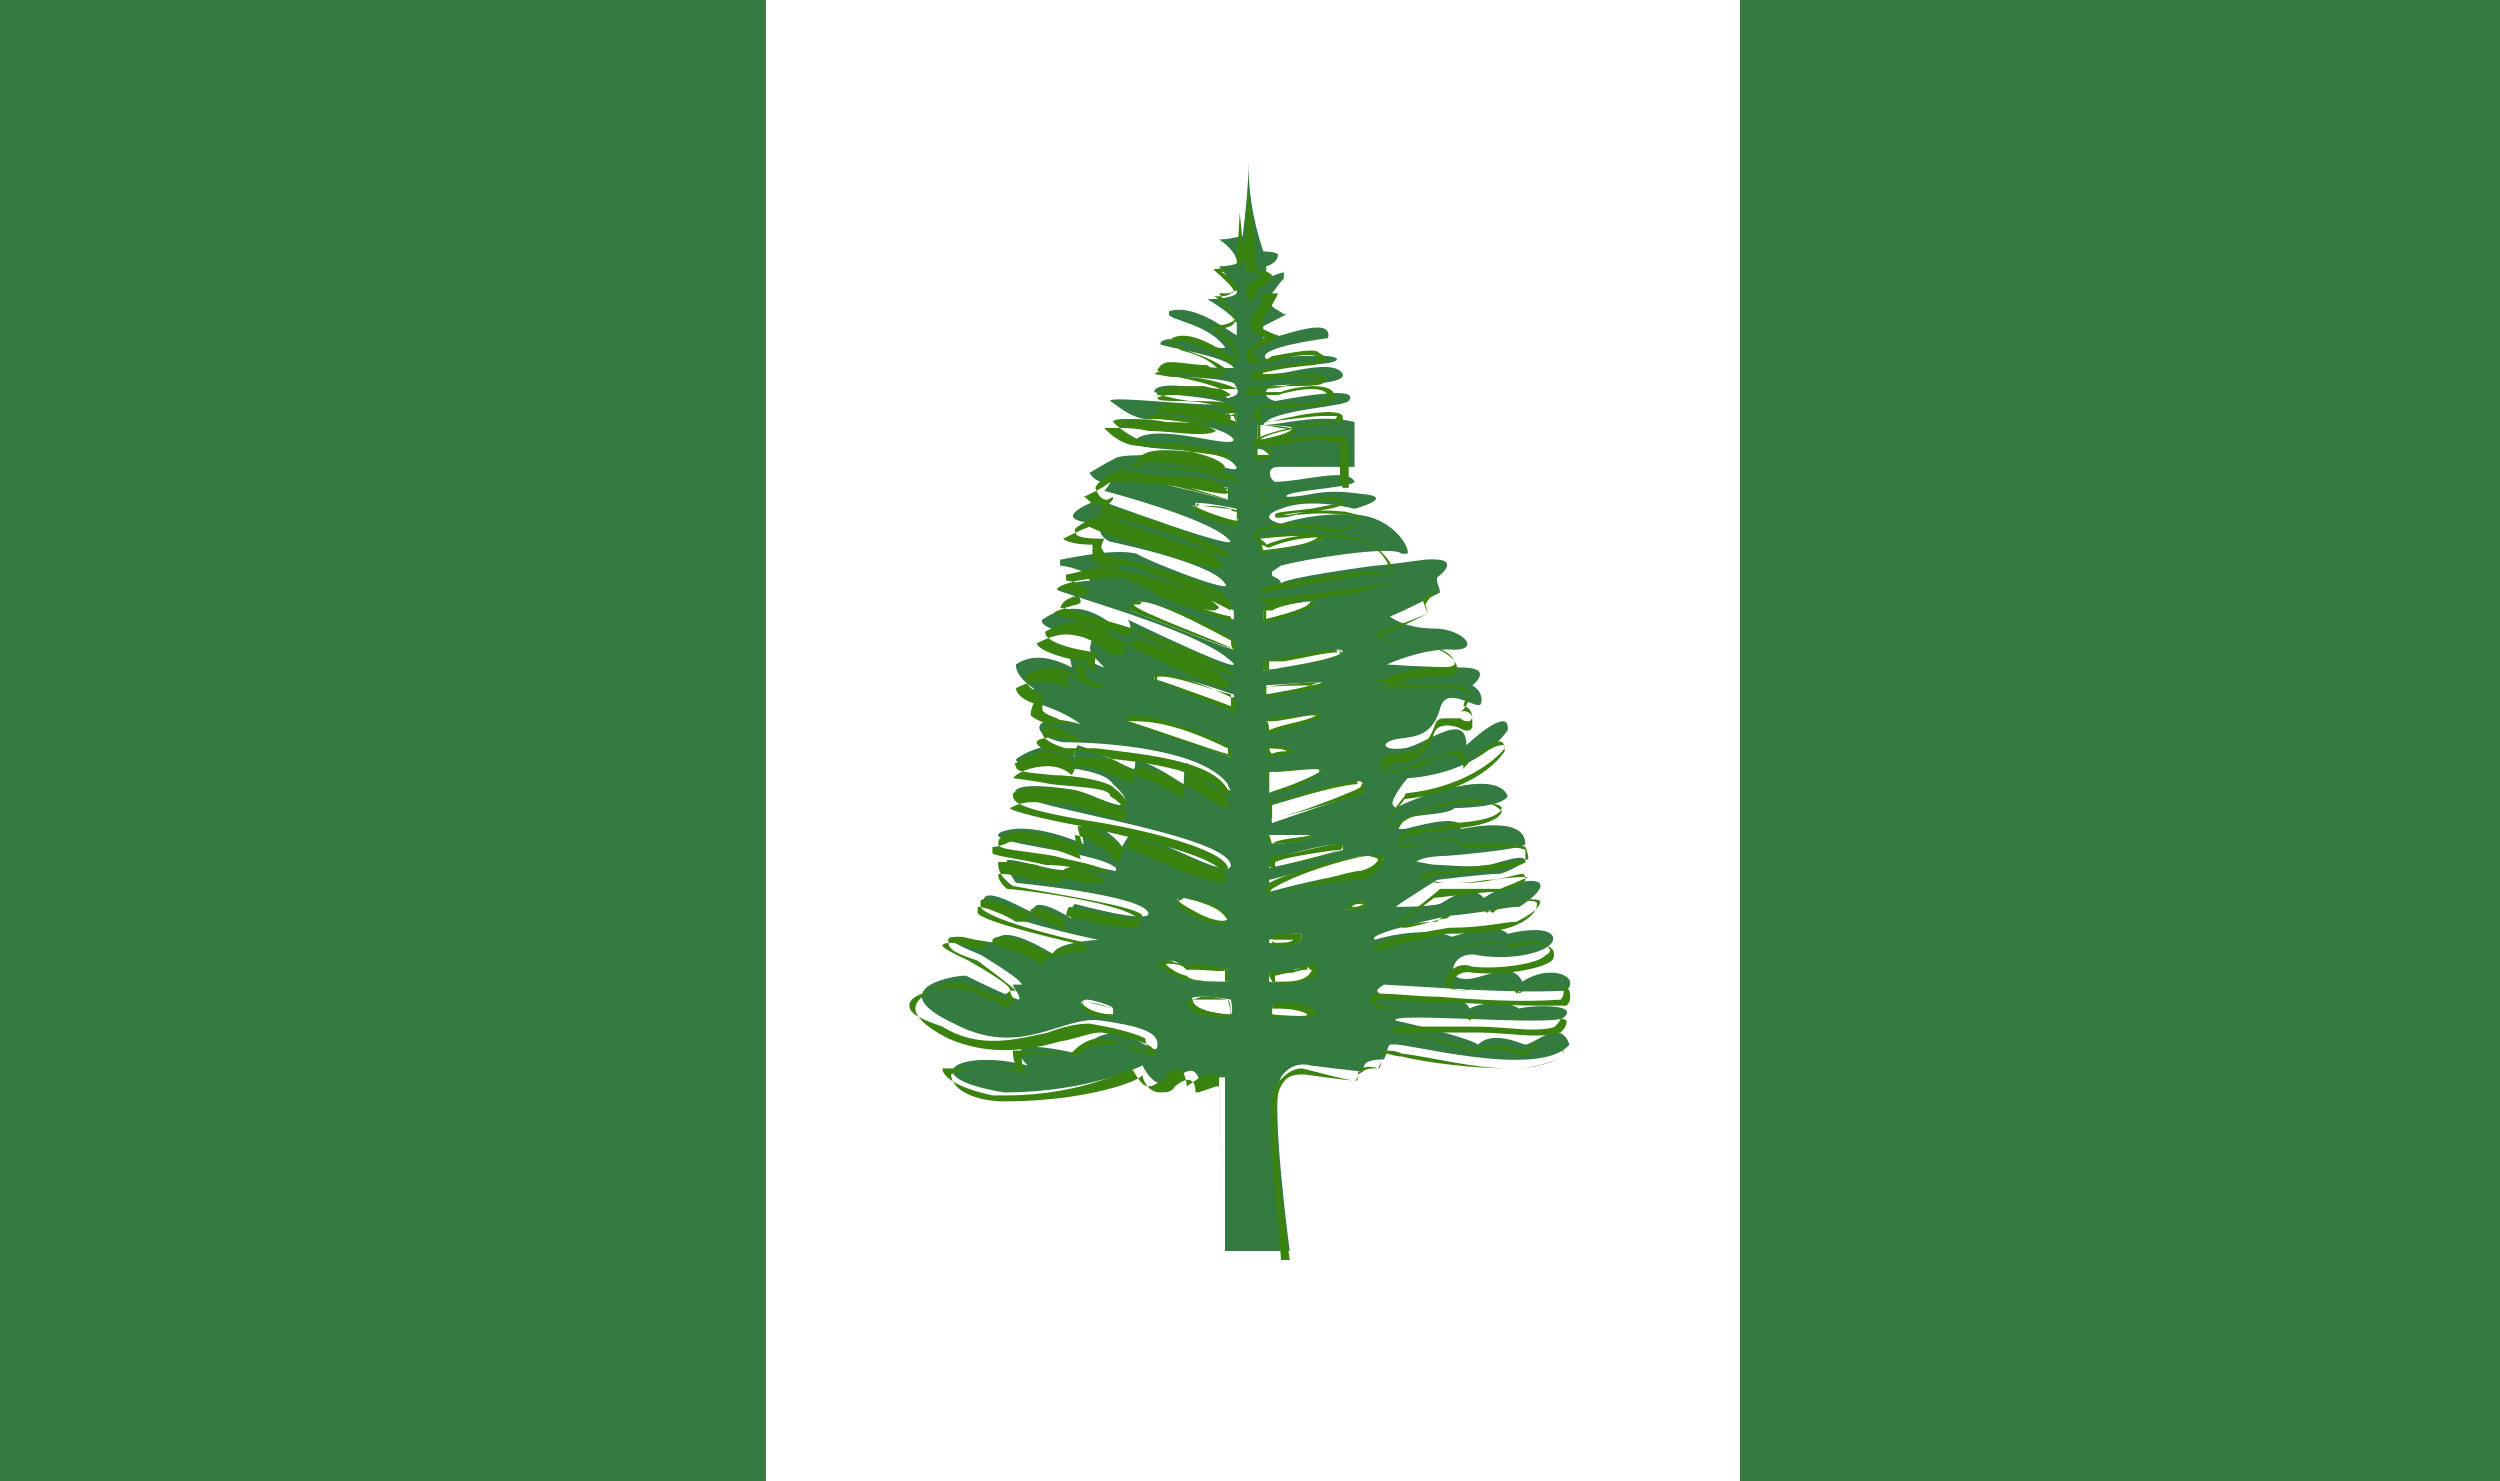
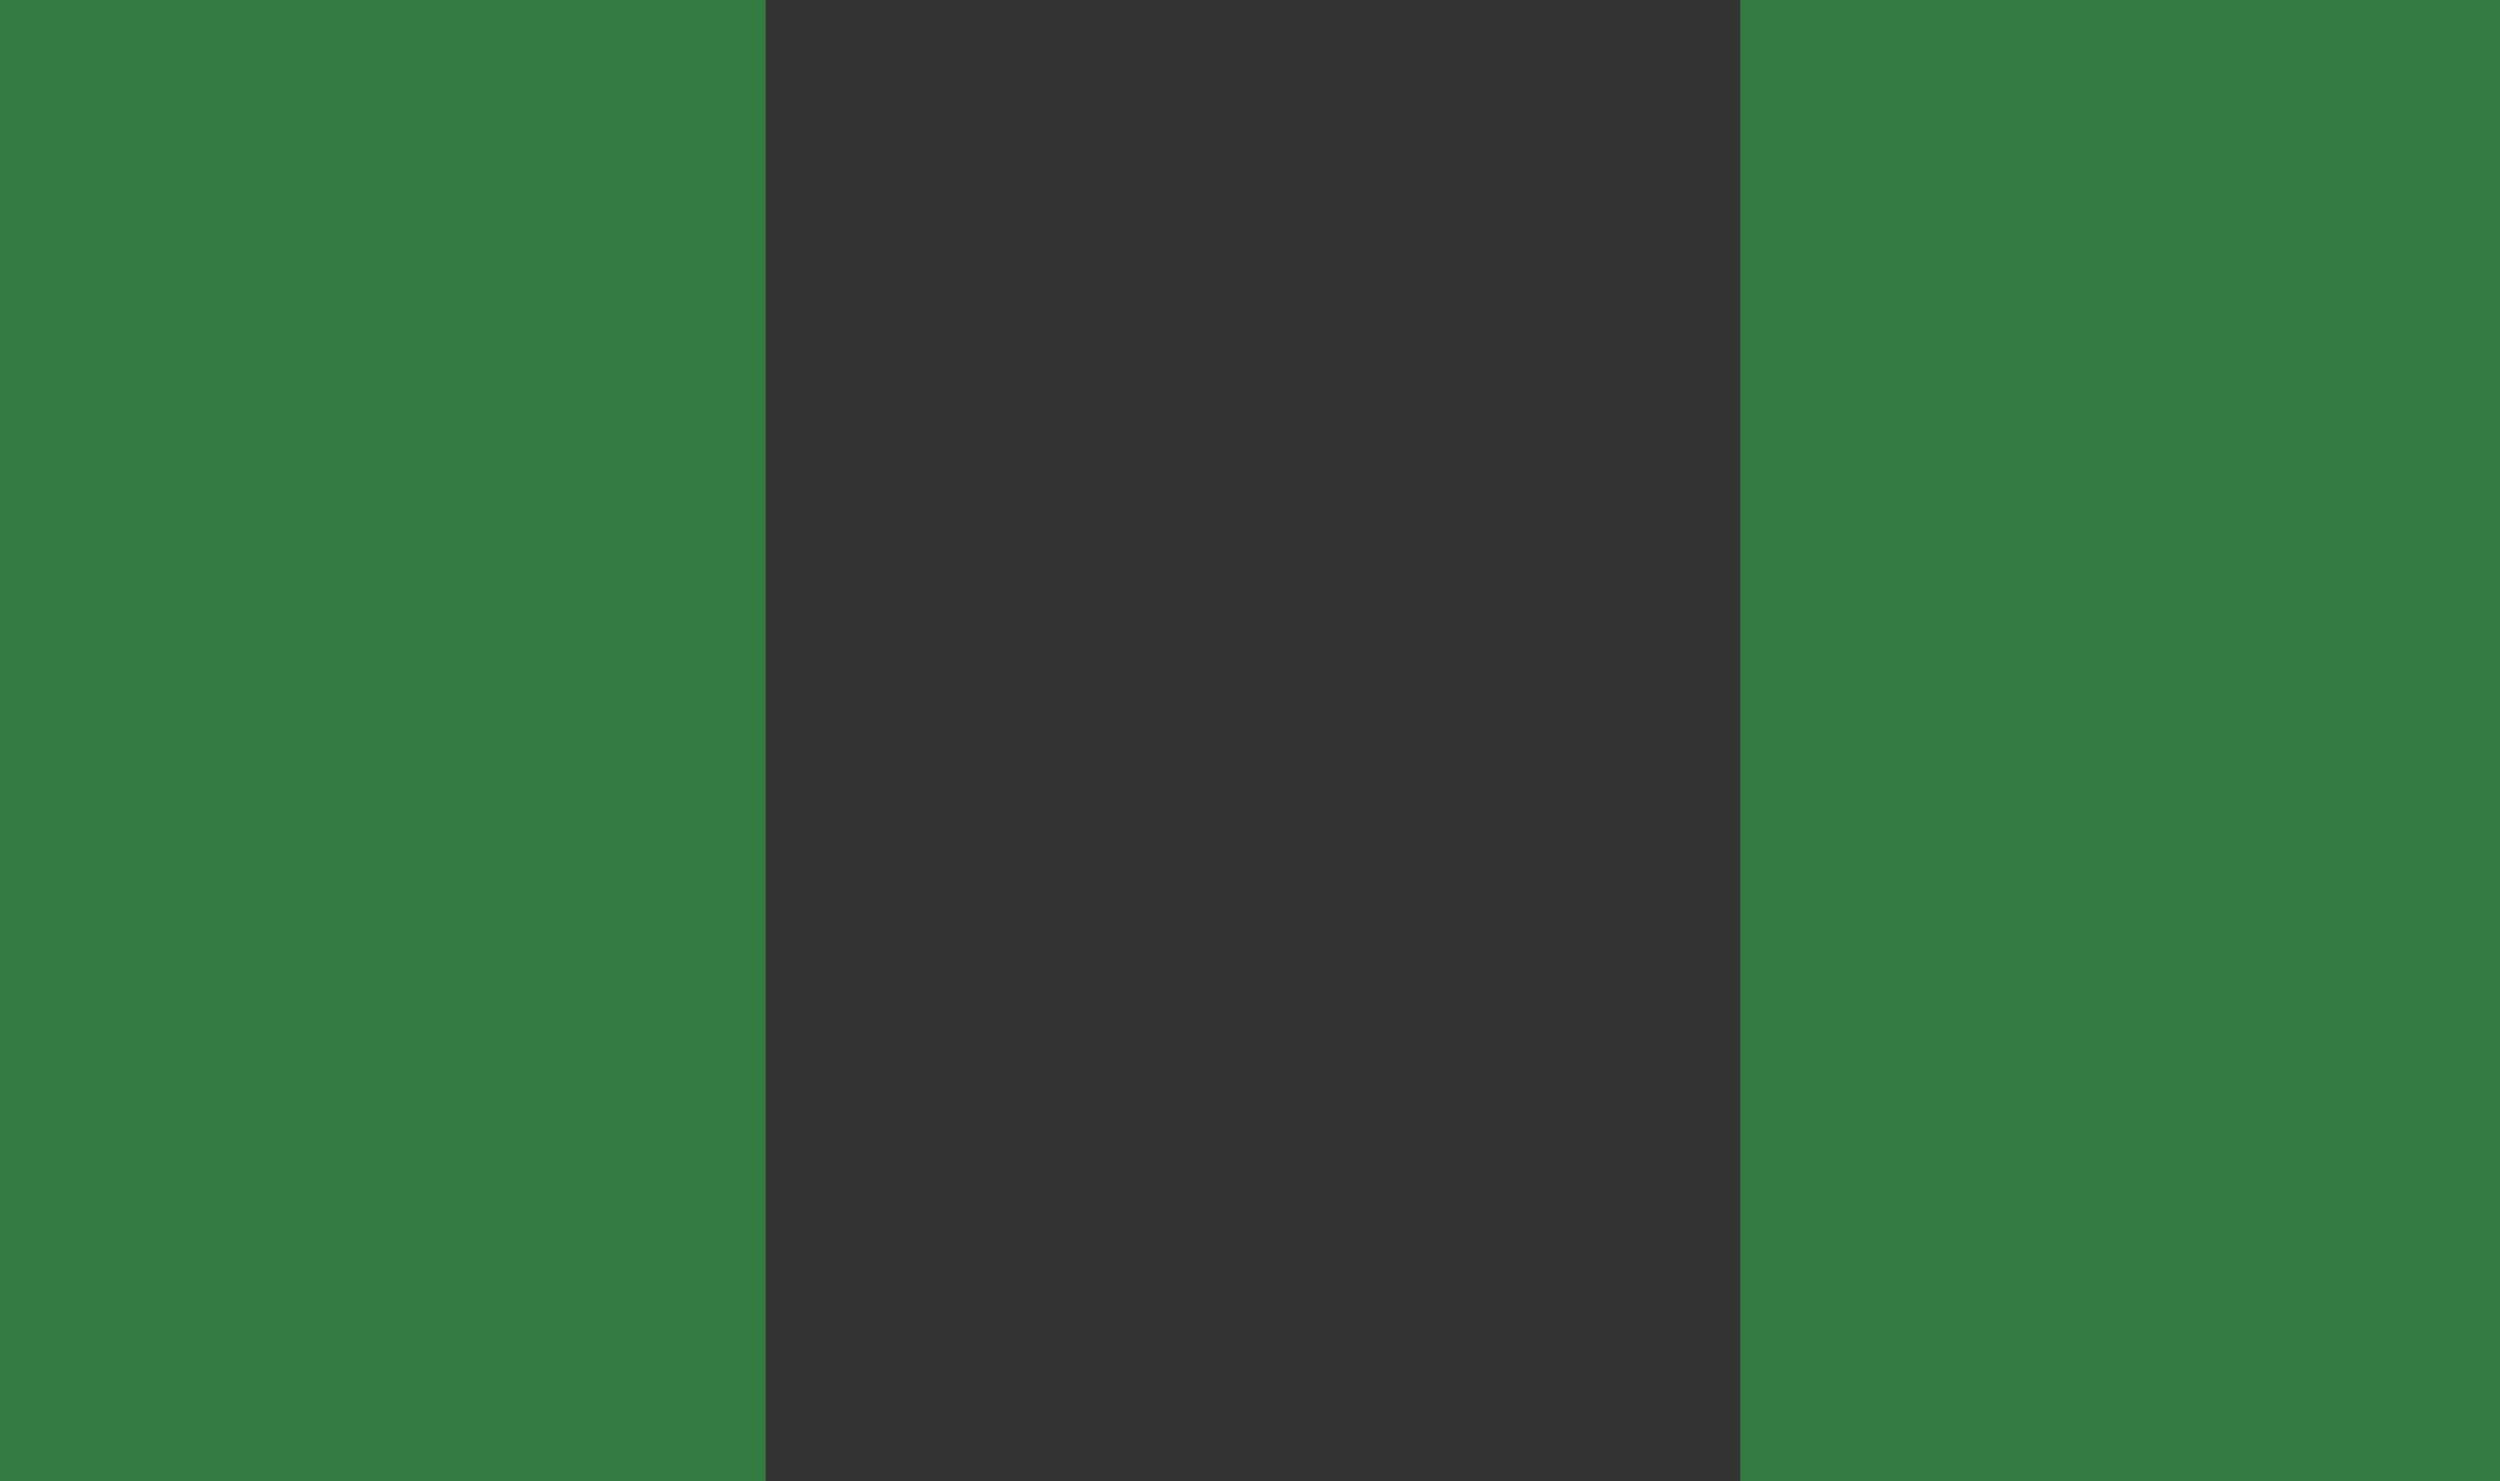
<svg xmlns="http://www.w3.org/2000/svg" width="27" height="16" viewBox="0 0 27 16" fill="none">
  <rect x="0" y="0" width="27" height="16" fill="#333333" stroke="none" />
-   <path d="M18.795 0H8.269V16H18.795V0Z" fill="white" />
-   <path d="M13.484 1.745C13.484 2.004 13.452 2.295 13.42 2.553C13.357 2.553 13.293 2.586 13.166 2.586C13.166 2.586 13.325 2.683 13.357 2.812V2.844C13.293 2.877 13.166 2.877 13.166 2.877C13.166 2.877 13.325 3.071 13.357 3.135V3.168C13.293 3.232 13.039 3.232 13.039 3.232C13.039 3.232 13.325 3.394 13.357 3.491C13.357 3.555 13.357 3.62 13.357 3.62C13.325 3.62 12.912 3.265 12.625 3.362V3.394C12.625 3.459 13.039 3.491 13.23 3.749C13.23 3.814 12.562 3.555 12.53 3.717C12.562 3.749 13.261 3.846 13.325 3.976C13.007 3.976 12.466 3.911 12.53 4.008C12.466 4.105 13.039 4.04 13.325 4.137C13.389 4.234 13.389 4.267 13.261 4.299C13.007 4.17 12.466 4.105 12.466 4.234C12.53 4.267 13.039 4.267 13.261 4.364C12.943 4.396 11.989 4.267 11.989 4.331C12.053 4.364 12.244 4.558 12.466 4.525C12.721 4.525 13.261 4.622 13.325 4.751C13.293 4.848 12.594 4.59 12.307 4.719C11.989 4.913 13.134 4.784 13.325 5.01C13.484 5.172 12.943 4.945 12.943 4.945C12.943 4.945 12.18 4.881 12.053 4.945C11.926 5.01 11.767 5.107 11.767 5.107C11.767 5.107 11.83 5.236 11.989 5.204C11.989 5.236 11.926 5.301 11.926 5.301C11.926 5.301 13.039 5.592 13.261 5.818C13.516 6.012 11.862 5.398 11.862 5.398C11.862 5.398 11.226 5.624 11.894 5.657C11.83 5.786 11.989 5.85 11.989 5.85C11.989 5.85 13.102 6.077 13.23 6.303C13.357 6.432 12.434 6.077 12.275 5.98C12.021 5.915 11.48 6.044 11.449 6.044V6.109C11.512 6.109 11.767 6.174 11.767 6.238V6.271C11.735 6.271 11.417 6.303 11.417 6.368C11.417 6.4 12.88 6.788 13.261 7.111C13.643 7.402 12.18 6.691 12.18 6.691C12.18 6.691 12.244 6.788 12.18 6.82C12.021 6.82 11.735 6.368 11.258 6.691C11.194 6.788 11.671 6.885 11.799 6.885C11.767 7.014 11.735 7.014 11.894 7.176L11.926 7.208C11.894 7.208 11.576 7.046 11.544 7.046L11.576 7.208C11.385 7.111 11.162 7.046 10.972 7.176C10.972 7.208 10.972 7.305 11.162 7.434C11.099 7.661 11.322 7.564 11.671 7.822C11.131 7.661 11.099 7.951 11.48 8.016C11.894 8.016 12.975 8.081 13.261 8.469C13.261 8.501 13.293 8.533 13.293 8.533C13.261 8.566 12.848 8.242 12.816 8.242C12.784 8.275 12.784 8.469 12.784 8.469C12.625 8.372 12.434 8.242 12.275 8.21C12.244 8.242 12.275 8.275 12.244 8.307C11.989 8.21 11.862 8.113 11.639 8.048C11.608 8.113 11.608 8.113 11.608 8.178C11.608 8.178 11.417 7.919 11.003 8.178C10.781 8.307 11.862 8.21 12.021 8.469C12.275 8.695 12.085 8.695 12.085 8.695C11.926 8.663 11.767 8.566 11.608 8.533C11.608 8.533 11.067 8.436 10.972 8.533C10.813 8.695 13.23 8.986 13.293 9.341C13.293 9.503 12.689 9.147 12.212 8.986C12.18 9.05 12.148 9.083 12.117 9.147C12.117 9.115 11.894 8.889 11.671 8.856C11.671 8.889 11.703 9.115 11.703 9.115C11.703 9.115 11.131 8.856 10.813 8.986C10.558 9.115 11.83 9.18 12.053 9.374V9.406C11.989 9.406 11.576 9.277 11.544 9.374C11.512 9.471 10.813 9.212 10.876 9.309C10.876 9.406 10.972 9.535 10.972 9.535C10.972 9.535 12.339 9.665 12.403 9.859C12.434 9.988 11.608 9.762 11.608 9.762C11.608 9.762 11.512 9.858 11.576 9.923C11.576 9.923 11.131 9.632 11.162 9.859C11.003 9.794 10.59 9.535 10.622 9.762C10.685 9.891 11.83 10.149 11.862 10.149C11.862 10.149 11.353 10.182 11.385 10.311C10.749 9.923 10.749 10.182 10.749 10.182C10.717 10.182 9.859 10.02 10.59 10.311C10.908 10.505 11.035 10.602 11.035 10.634H11.003H10.94C10.94 10.667 11.035 10.764 11.003 10.796C10.972 10.796 10.558 10.602 10.431 10.537C10.24 10.537 9.541 10.699 10.304 11.055C11.035 11.442 11.48 10.957 11.894 11.022C12.339 11.087 12.53 11.151 12.498 11.313C12.434 11.442 12.085 10.861 11.639 11.378C11.194 11.281 10.844 11.248 11.099 11.507C10.336 11.313 9.859 11.636 10.844 11.798C11.767 11.798 12.339 11.507 12.339 11.507C12.339 11.507 12.498 11.863 12.721 11.636C12.943 11.442 12.943 11.701 12.975 11.701L13.166 11.636H13.23V13.511C13.484 13.511 13.707 13.511 13.929 13.511C13.929 13.511 13.707 11.863 13.834 11.636C13.961 11.442 14.152 11.507 14.152 11.507C14.152 11.507 14.661 11.572 14.724 11.572C14.724 11.507 14.724 11.442 14.947 11.442C14.979 11.378 14.979 11.313 15.011 11.281H15.042C15.138 11.248 16.632 11.669 16.95 11.281C16.855 10.99 16.569 11.281 16.473 11.281C16.442 11.281 16.124 11.119 15.965 11.281C15.806 11.184 15.074 11.022 15.074 11.022C14.979 10.925 16.791 11.087 16.887 10.99C17.078 10.828 16.473 10.861 16.41 10.893C16.251 10.796 15.996 10.828 15.869 10.893C15.837 10.731 15.265 10.796 14.947 10.764C14.851 10.699 14.851 10.699 14.947 10.634C15.583 10.667 16.283 10.731 16.919 10.699C17.078 10.537 16.728 10.408 16.442 10.602C16.314 10.343 15.996 10.602 15.806 10.57C15.615 10.57 15.678 10.279 15.933 10.311C16.251 10.376 16.664 10.311 16.76 10.182C16.823 10.085 16.696 9.988 16.283 10.085C16.155 9.955 15.806 10.085 15.678 10.117C15.488 10.02 15.042 10.085 14.851 10.149C14.724 10.085 15.646 9.891 15.646 9.891C16.028 9.858 16.251 9.794 16.41 9.794C16.95 9.438 16.41 9.438 16.028 9.697C15.869 9.535 15.678 9.697 15.551 9.762C15.424 9.794 15.138 9.794 15.074 9.794C15.106 9.762 15.519 9.503 15.519 9.503C15.519 9.503 16.028 9.438 16.187 9.438C16.251 9.438 16.473 9.309 16.473 9.309C16.473 9.244 16.41 9.244 16.092 9.341C15.837 9.374 15.615 9.341 15.551 9.341C15.424 9.341 15.36 9.309 15.297 9.309C15.36 9.244 15.615 9.244 15.615 9.244C15.615 9.244 16.442 9.18 16.473 9.115C16.473 8.792 15.806 8.953 15.774 8.953C15.806 8.76 15.201 8.953 15.169 8.953C15.138 8.953 15.106 8.953 15.106 8.953C15.138 8.856 15.233 8.824 15.233 8.824C15.392 8.792 15.646 8.792 15.71 8.727C15.71 8.727 16.219 8.727 16.283 8.598C16.155 8.275 15.233 8.63 15.074 8.727L15.042 8.695C15.011 8.63 15.201 8.404 15.201 8.404C15.233 8.404 15.933 8.372 16.283 7.887C16.314 7.596 15.837 8.048 15.837 8.048C15.837 7.66 15.392 8.048 15.169 8.081C14.915 8.113 14.915 8.016 15.074 7.984C15.233 7.951 15.456 7.984 15.551 7.661C15.615 7.37 15.965 7.693 15.996 7.596C16.028 7.467 15.901 7.402 15.901 7.402C15.901 7.402 16.155 7.208 15.774 7.208C15.424 7.208 14.979 7.176 14.979 7.176C14.979 7.176 15.329 7.014 15.646 7.014C16.028 7.046 15.806 6.788 15.488 6.788C15.169 6.788 15.011 6.659 15.011 6.659C15.169 6.594 15.36 6.497 15.551 6.4C15.551 6.335 15.519 6.335 15.519 6.238C15.519 6.238 15.837 6.012 15.392 6.044C14.915 6.109 14.851 6.109 14.851 6.109C14.851 6.109 13.866 6.238 13.834 6.303C13.834 6.238 13.738 6.238 13.738 6.206C13.738 6.206 13.738 6.206 13.738 6.174C13.738 6.174 13.738 6.174 13.834 6.109C14.056 6.044 15.042 5.883 15.138 5.98C15.169 5.98 15.169 5.98 15.201 5.98C15.233 5.915 15.042 5.592 14.661 5.56C14.184 5.527 13.834 5.657 13.834 5.657C13.834 5.657 13.548 5.592 13.834 5.495C14.152 5.366 14.629 5.495 14.629 5.495C14.629 5.495 15.106 5.366 14.693 5.333C14.247 5.269 14.152 5.366 13.897 5.366C13.834 5.301 14.597 5.269 14.629 5.204C14.565 5.042 14.056 5.204 13.77 5.204C13.707 5.172 13.675 5.042 13.802 5.042C14.12 5.042 14.343 5.042 14.629 5.042C14.629 4.913 14.629 4.654 14.629 4.558C14.247 4.461 13.834 4.59 13.643 4.59C13.707 4.428 14.502 4.396 14.565 4.331C14.724 4.137 13.802 4.331 13.77 4.331C13.643 4.299 13.643 4.202 13.738 4.17C13.929 4.137 14.534 4.17 14.502 4.04C14.438 3.911 14.12 3.976 13.961 4.008C13.834 4.04 13.643 4.04 13.643 4.04C13.548 3.911 14.438 3.976 14.438 3.879C14.438 3.814 13.866 3.846 13.675 3.879C13.548 3.749 14.343 3.652 14.343 3.652C14.406 3.394 13.802 3.652 13.707 3.652C13.707 3.652 13.675 3.652 13.643 3.652C13.611 3.588 13.643 3.523 13.643 3.523C13.643 3.523 13.834 3.426 13.897 3.394H13.866C13.834 3.362 13.738 3.329 13.738 3.297H13.707L13.738 3.168C13.738 3.168 13.834 3.038 13.866 3.006C13.866 3.006 13.866 3.006 13.866 2.941C13.834 2.941 13.675 3.006 13.675 3.006V2.877C13.675 2.877 13.802 2.844 13.802 2.747C13.77 2.715 13.643 2.715 13.643 2.715C13.516 2.327 13.484 2.036 13.484 1.745ZM13.357 4.461V4.558C13.357 4.558 13.23 4.558 13.166 4.525C13.198 4.461 13.293 4.461 13.357 4.461ZM13.579 4.59C13.579 4.59 13.929 4.59 13.961 4.622C13.961 4.622 13.961 4.622 13.961 4.654C13.929 4.719 13.579 4.751 13.579 4.751V4.59ZM13.579 4.848C13.579 4.848 13.707 4.848 13.738 4.913C13.707 4.913 13.579 4.913 13.579 4.913V4.848ZM12.562 5.172C12.657 5.172 12.848 5.172 13.261 5.269C13.261 5.301 13.261 5.398 13.261 5.398C13.261 5.398 12.498 5.204 12.434 5.204C12.434 5.204 12.434 5.204 12.434 5.172C12.466 5.172 12.498 5.172 12.562 5.172ZM12.912 5.43C13.071 5.43 13.357 5.495 13.357 5.495C13.357 5.527 13.389 5.624 13.357 5.624V5.657C13.325 5.624 12.912 5.527 12.88 5.463C12.912 5.463 12.912 5.463 12.912 5.43ZM14.088 5.786C14.215 5.786 14.279 5.786 14.279 5.818C14.184 5.883 13.611 5.947 13.611 5.947V5.818C13.611 5.786 13.897 5.786 14.088 5.786ZM12.498 6.303C12.625 6.303 12.848 6.335 13.325 6.594V6.691C13.325 6.691 12.466 6.4 12.466 6.368C12.466 6.335 12.434 6.335 12.498 6.303ZM14.12 6.497C14.152 6.497 14.184 6.497 14.184 6.497C14.088 6.594 13.643 6.691 13.643 6.691V6.594C13.675 6.594 13.993 6.497 14.12 6.497ZM12.307 6.497C12.434 6.497 12.689 6.594 13.325 6.917V7.014C13.261 7.014 12.212 6.594 12.212 6.594C12.212 6.594 12.212 6.497 12.307 6.497ZM14.438 7.014C14.47 7.014 14.502 7.014 14.502 7.046C14.374 7.143 13.675 7.24 13.643 7.24C13.643 7.208 13.675 7.143 13.675 7.143C13.707 7.143 14.215 7.046 14.438 7.014ZM12.53 7.305C12.721 7.273 13.293 7.499 13.325 7.499C13.325 7.531 13.325 7.628 13.325 7.661C13.293 7.628 12.53 7.337 12.466 7.337C12.466 7.305 12.466 7.305 12.53 7.305ZM14.215 7.37C14.247 7.37 14.279 7.37 14.279 7.37C14.247 7.402 13.675 7.499 13.675 7.499V7.402C13.675 7.402 14.088 7.37 14.215 7.37ZM14.184 7.725C14.216 7.725 14.247 7.725 14.247 7.725C14.184 7.79 13.707 7.887 13.707 7.887L13.675 7.79C13.707 7.79 14.056 7.725 14.184 7.725ZM12.244 7.758C12.339 7.725 12.657 7.79 13.261 8.081L13.293 8.178C13.293 8.178 12.212 7.79 12.18 7.79C12.18 7.79 12.212 7.758 12.244 7.758ZM13.707 8.081C13.707 8.081 13.897 8.081 13.961 8.113C13.929 8.113 13.707 8.145 13.707 8.145V8.081ZM14.184 8.307C14.216 8.307 14.247 8.307 14.279 8.307L14.247 8.339C14.088 8.436 13.707 8.566 13.707 8.566V8.339C13.707 8.339 14.056 8.307 14.184 8.307ZM14.661 8.436C14.724 8.436 14.724 8.469 14.724 8.469C14.724 8.469 14.724 8.533 14.724 8.566C14.661 8.566 13.738 8.889 13.738 8.889C13.738 8.889 13.707 8.695 13.738 8.695C14.279 8.533 14.534 8.469 14.661 8.436ZM14.088 9.018C14.12 9.018 14.152 9.018 14.184 9.018C14.088 9.115 13.707 9.115 13.707 9.115V9.018C13.77 9.018 13.929 9.018 14.088 9.018ZM14.47 9.115C14.502 9.115 14.502 9.115 14.502 9.18C14.311 9.244 13.707 9.374 13.707 9.374C13.707 9.374 13.738 9.309 13.738 9.277C13.738 9.277 14.279 9.115 14.47 9.115ZM14.756 9.244C14.82 9.244 14.883 9.244 14.947 9.277C14.915 9.309 14.883 9.374 14.724 9.438C14.534 9.406 13.707 9.632 13.707 9.632C13.707 9.6 13.707 9.503 13.707 9.503C13.993 9.438 14.533 9.244 14.756 9.244ZM12.784 9.697C13.102 9.762 13.23 9.858 13.261 9.923C13.198 10.02 12.657 9.762 12.721 9.697C12.721 9.729 12.752 9.697 12.784 9.697ZM14.693 9.729C14.724 9.729 14.724 9.729 14.724 9.762C14.724 9.826 14.534 9.826 14.534 9.826C14.534 9.826 14.661 9.729 14.693 9.729ZM13.961 10.085C13.993 10.085 13.993 10.085 14.056 10.085C14.056 10.149 14.056 10.149 14.056 10.149C13.961 10.246 13.707 10.182 13.707 10.182V10.149C13.738 10.149 13.866 10.085 13.961 10.085ZM12.657 10.376C12.689 10.376 12.752 10.408 12.816 10.473C12.943 10.408 13.261 10.473 13.261 10.473V10.602C13.23 10.602 12.848 10.602 12.816 10.57C12.721 10.57 12.594 10.473 12.562 10.408C12.594 10.376 12.625 10.376 12.657 10.376ZM14.12 10.44C14.184 10.44 14.215 10.473 14.152 10.537C14.056 10.667 13.707 10.602 13.707 10.602V10.505C13.834 10.537 14.056 10.44 14.12 10.44ZM13.007 10.764C13.134 10.764 13.293 10.796 13.293 10.796C13.293 10.796 13.325 10.925 13.293 10.957C13.23 10.957 12.88 10.925 12.88 10.796C12.848 10.764 12.943 10.764 13.007 10.764ZM11.735 10.796C11.799 10.796 12.021 10.861 12.021 10.893V10.957C12.021 10.957 11.767 10.957 11.671 10.828C11.703 10.796 11.735 10.796 11.735 10.796ZM13.866 10.861C13.993 10.861 14.152 10.893 14.184 10.925C14.184 10.957 14.184 10.957 14.184 10.957C14.12 10.99 13.738 10.957 13.738 10.957V10.861C13.738 10.861 13.834 10.861 13.866 10.861Z" fill="#337B40" />
-   <path d="M13.898 13.608H13.198L13.166 11.733H13.135L12.944 11.798H12.912C12.912 11.669 12.848 11.604 12.689 11.733C12.658 11.798 12.594 11.798 12.53 11.798C12.403 11.798 12.339 11.669 12.339 11.604C12.339 11.669 11.735 11.895 10.845 11.895C10.527 11.895 10.272 11.766 10.272 11.604C10.272 11.604 10.4 11.539 10.622 11.539C10.718 11.539 10.908 11.539 11.099 11.604C11.036 11.539 11.036 11.475 11.036 11.41C11.067 11.345 11.322 11.41 11.64 11.41C11.735 11.281 11.863 11.281 11.99 11.281C12.149 11.281 12.308 11.281 12.371 11.378C12.435 11.41 12.435 11.41 12.467 11.41C12.498 11.41 12.498 11.378 12.467 11.345C12.435 11.281 12.276 11.216 11.894 11.151C11.767 11.151 11.64 11.216 11.449 11.248C11.099 11.345 10.686 11.41 10.241 11.216C9.986 11.087 9.859 10.957 9.891 10.861C9.923 10.731 10.241 10.602 10.336 10.602C10.495 10.634 10.749 10.764 10.877 10.796C10.94 10.828 10.972 10.861 10.972 10.861C10.972 10.828 10.908 10.731 10.908 10.699H10.972C10.972 10.699 10.908 10.634 10.559 10.376C10.272 10.279 10.241 10.246 10.241 10.149C10.241 10.117 10.304 10.117 10.368 10.117C10.431 10.117 10.622 10.182 10.718 10.182V10.214C10.718 10.182 10.718 10.182 10.718 10.149C10.749 10.117 10.781 10.117 10.813 10.117C10.972 10.117 11.099 10.182 11.354 10.311C11.417 10.214 11.608 10.214 11.735 10.182C11.417 10.117 10.654 9.923 10.59 9.794C10.59 9.794 10.59 9.762 10.59 9.729C10.622 9.665 10.877 9.794 11.036 9.826L11.163 9.891C11.131 9.891 11.131 9.826 11.131 9.826C11.195 9.762 11.386 9.891 11.513 9.923C11.544 9.955 11.544 9.955 11.544 9.955C11.481 9.891 11.544 9.794 11.544 9.794C11.576 9.794 12.021 9.923 12.276 9.923C12.339 9.923 12.339 9.891 12.339 9.891C12.308 9.794 11.449 9.665 10.94 9.568C10.94 9.568 10.781 9.471 10.781 9.341V9.309C10.845 9.309 11.004 9.309 11.195 9.341C11.322 9.406 11.481 9.406 11.481 9.406C11.513 9.341 11.672 9.374 11.831 9.406C11.863 9.406 11.926 9.438 11.958 9.438C11.926 9.341 11.608 9.309 11.385 9.244C11.004 9.18 10.781 9.18 10.781 9.115C10.781 9.05 10.813 9.05 10.813 9.05C10.877 8.986 10.972 8.986 11.036 8.986C11.354 8.986 11.672 9.147 11.704 9.18C11.704 9.147 11.64 8.986 11.64 8.921C11.926 8.953 12.149 9.18 12.149 9.18L12.212 9.05C12.403 9.115 12.658 9.18 12.816 9.244C12.976 9.341 13.166 9.406 13.23 9.406L13.262 9.374C13.23 9.18 12.371 8.953 11.704 8.856C11.163 8.759 10.94 8.695 10.94 8.598V8.566C11.004 8.533 11.067 8.501 11.195 8.501C11.386 8.501 11.608 8.533 11.608 8.533L12.117 8.727C12.117 8.727 12.117 8.727 12.149 8.695C12.181 8.663 12.149 8.598 12.021 8.501C11.958 8.436 11.608 8.372 11.385 8.372C11.067 8.339 10.972 8.339 10.972 8.275C10.94 8.242 10.972 8.242 10.972 8.242C11.099 8.145 11.226 8.113 11.354 8.113C11.513 8.113 11.608 8.242 11.608 8.242V8.178V8.113C11.926 8.113 12.085 8.242 12.276 8.339V8.307V8.275C12.467 8.307 12.689 8.372 12.816 8.533C12.785 8.501 12.816 8.372 12.816 8.372C12.88 8.339 12.912 8.372 13.007 8.436C13.103 8.533 13.294 8.598 13.294 8.598C13.294 8.598 13.294 8.566 13.262 8.533C13.103 8.21 12.339 8.145 11.831 8.081C11.704 8.081 11.64 8.081 11.513 8.081C11.386 8.048 11.258 7.984 11.258 7.919C11.258 7.822 11.417 7.79 11.64 7.822C11.544 7.79 11.449 7.79 11.417 7.758C11.322 7.725 11.258 7.693 11.258 7.661C11.258 7.628 11.258 7.564 11.258 7.499C11.067 7.434 11.067 7.305 11.067 7.305C11.258 7.176 11.481 7.176 11.672 7.337C11.64 7.305 11.608 7.176 11.608 7.176C11.672 7.176 11.704 7.176 11.831 7.24C11.831 7.24 11.863 7.24 11.863 7.273C11.799 7.176 11.831 7.176 11.831 7.079L11.863 7.046C11.799 7.046 11.354 6.982 11.29 6.852V6.82C11.417 6.755 11.513 6.723 11.64 6.723C11.831 6.723 11.99 6.852 12.085 6.917C12.149 6.949 12.181 6.949 12.212 6.949C12.244 6.949 12.244 6.949 12.244 6.949C12.244 6.917 12.244 6.852 12.212 6.852C12.181 6.852 12.181 6.82 12.212 6.82H12.244C12.244 6.82 13.23 7.305 13.357 7.305C13.389 7.305 13.357 7.305 13.325 7.273C13.071 7.079 12.403 6.82 11.894 6.691C11.513 6.562 11.449 6.562 11.449 6.562C11.481 6.497 11.513 6.465 11.64 6.432C11.672 6.432 11.767 6.432 11.767 6.4C11.767 6.335 11.672 6.335 11.64 6.303C11.576 6.271 11.513 6.271 11.513 6.271V6.206C11.544 6.206 11.863 6.109 12.117 6.109C12.212 6.109 12.276 6.109 12.308 6.141C12.467 6.206 13.103 6.465 13.23 6.465H13.262C13.166 6.303 12.403 6.109 12.021 6.012C11.958 6.012 11.926 5.98 11.894 5.915C11.894 5.915 11.894 5.883 11.926 5.818C11.64 5.818 11.608 5.786 11.608 5.721C11.608 5.689 11.799 5.592 11.894 5.56C11.926 5.56 13.071 6.012 13.294 6.012C13.039 5.753 11.958 5.463 11.958 5.463C12.021 5.398 12.021 5.398 12.021 5.366L11.958 5.398C11.863 5.398 11.831 5.269 11.831 5.269C11.831 5.236 11.958 5.107 12.053 5.107C12.117 5.042 12.181 5.042 12.308 5.042C12.498 5.042 13.007 5.107 13.007 5.107C13.007 5.107 13.294 5.204 13.389 5.204C13.389 5.204 13.389 5.172 13.357 5.172C13.294 5.107 12.944 5.042 12.689 5.042C12.403 5.042 12.276 5.042 12.276 4.978C12.276 4.978 12.308 4.913 12.339 4.913C12.467 4.816 12.88 4.881 13.135 4.913C13.23 4.945 13.294 4.945 13.325 4.945C13.294 4.881 12.816 4.784 12.53 4.784H12.467C12.244 4.784 12.021 4.558 12.021 4.558C12.021 4.525 12.117 4.525 12.181 4.525C12.276 4.525 12.435 4.525 12.594 4.558C12.817 4.558 13.135 4.59 13.23 4.558C13.135 4.525 12.848 4.525 12.658 4.493C12.594 4.493 12.53 4.493 12.498 4.493C12.467 4.396 12.53 4.364 12.658 4.364C12.88 4.364 13.135 4.396 13.262 4.493C13.294 4.493 13.325 4.461 13.357 4.461C13.357 4.461 13.325 4.396 13.294 4.364C13.198 4.331 13.007 4.331 12.848 4.331C12.626 4.299 12.562 4.267 12.498 4.267V4.234C12.53 4.202 12.626 4.17 12.753 4.17C12.848 4.17 12.88 4.17 13.007 4.17C13.103 4.202 13.198 4.202 13.294 4.202H13.357C13.325 4.17 13.007 4.073 12.816 4.073C12.626 4.008 12.562 4.008 12.498 4.008C12.53 3.911 12.626 3.911 12.626 3.911C12.785 3.911 12.88 3.943 13.039 3.943C13.103 4.008 13.198 4.008 13.262 4.008C13.135 3.879 12.88 3.814 12.816 3.782C12.689 3.717 12.658 3.685 12.658 3.685C12.658 3.652 12.658 3.652 12.658 3.652C12.912 3.523 13.357 3.911 13.389 3.911C13.357 3.846 13.357 3.814 13.357 3.782C13.357 3.717 13.166 3.523 13.071 3.523C13.198 3.523 13.325 3.491 13.357 3.426C13.357 3.426 13.262 3.297 13.166 3.168C13.198 3.168 13.23 3.168 13.262 3.168C13.294 3.168 13.357 3.135 13.357 3.135C13.357 3.038 13.198 2.941 13.198 2.941L13.294 2.877L13.421 2.844L13.484 2.069L13.58 2.941C13.58 2.909 13.675 2.909 13.739 2.974C13.707 3.103 13.58 3.103 13.58 3.103V3.232C13.58 3.168 13.675 3.168 13.739 3.168H13.771H13.802C13.771 3.265 13.643 3.426 13.643 3.426C13.643 3.491 13.643 3.555 13.643 3.555C13.643 3.555 13.771 3.62 13.802 3.62C13.802 3.685 13.643 3.717 13.548 3.782C13.548 3.782 13.548 3.846 13.58 3.879C13.612 3.911 13.643 3.911 13.739 3.846C13.93 3.814 14.216 3.749 14.248 3.814C14.311 3.846 14.311 3.846 14.311 3.911C14.248 3.911 14.216 3.943 14.184 3.943C13.771 3.976 13.612 4.04 13.58 4.04C13.612 4.04 13.643 4.04 13.707 4.04C13.802 4.04 13.93 4.04 14.089 4.04C14.248 4.04 14.311 4.04 14.311 4.105C14.311 4.17 14.152 4.17 13.898 4.17C13.771 4.202 13.516 4.202 13.516 4.234C13.516 4.234 13.707 4.234 13.834 4.234C13.898 4.202 14.089 4.17 14.184 4.17C14.311 4.17 14.407 4.202 14.407 4.267C14.438 4.299 14.407 4.299 14.407 4.299C14.343 4.396 14.089 4.396 13.898 4.396C13.802 4.396 13.739 4.396 13.643 4.396C13.612 4.428 13.612 4.428 13.612 4.493C13.612 4.525 13.612 4.525 13.707 4.558C14.216 4.428 14.47 4.428 14.502 4.493C14.502 4.525 14.502 4.525 14.502 4.558C14.47 4.558 14.407 4.59 14.216 4.59C13.993 4.622 13.612 4.687 13.58 4.784C13.643 4.784 13.707 4.751 13.802 4.751C14.057 4.719 14.311 4.687 14.534 4.719C14.566 4.816 14.566 4.881 14.566 4.978C14.566 5.107 14.566 5.172 14.566 5.269C14.47 5.269 14.407 5.269 14.311 5.269H13.898C13.802 5.269 13.771 5.269 13.707 5.269C13.643 5.301 13.612 5.301 13.612 5.366C13.612 5.366 13.643 5.398 13.707 5.43C13.771 5.43 13.866 5.398 14.025 5.398C14.28 5.366 14.502 5.333 14.534 5.43C14.502 5.463 14.407 5.495 14.152 5.527C14.057 5.527 13.802 5.56 13.771 5.592C13.834 5.56 13.866 5.56 13.93 5.56C14.089 5.527 14.248 5.495 14.534 5.527C14.661 5.56 14.693 5.56 14.693 5.592C14.693 5.656 14.534 5.721 14.47 5.753C14.47 5.753 13.93 5.656 13.675 5.721C13.58 5.753 13.58 5.786 13.58 5.786C13.58 5.818 13.675 5.85 13.675 5.883C13.675 5.883 14.025 5.721 14.502 5.786C14.852 5.818 15.011 6.044 15.043 6.141V6.206H14.979C14.947 6.206 14.947 6.206 14.915 6.206C14.693 6.206 13.93 6.335 13.675 6.4C13.58 6.4 13.58 6.4 13.58 6.432C13.58 6.465 13.675 6.465 13.675 6.465C13.707 6.465 14.407 6.4 14.693 6.335C14.693 6.335 14.757 6.335 15.233 6.271C15.393 6.271 15.488 6.271 15.488 6.335C15.52 6.4 15.424 6.465 15.393 6.529L15.424 6.626L14.884 6.885C14.884 6.885 15.075 6.982 15.361 6.982C15.552 6.982 15.742 7.111 15.742 7.24L15.71 7.273C15.679 7.305 15.615 7.305 15.552 7.305H15.52C15.329 7.305 15.043 7.37 14.915 7.434C15.075 7.434 15.329 7.434 15.583 7.434H15.647C15.774 7.434 15.838 7.467 15.87 7.499C15.87 7.596 15.806 7.661 15.774 7.693C15.806 7.661 15.901 7.693 15.901 7.758C15.901 7.822 15.901 7.822 15.901 7.854C15.87 7.919 15.806 7.887 15.742 7.854C15.647 7.822 15.52 7.822 15.488 7.919C15.393 8.21 15.202 8.242 15.075 8.242L14.979 8.275C14.915 8.275 14.915 8.307 14.915 8.307C14.915 8.307 14.947 8.339 15.075 8.339C15.138 8.307 15.233 8.307 15.361 8.275C15.456 8.21 15.552 8.145 15.679 8.145C15.742 8.145 15.806 8.21 15.806 8.307C15.806 8.275 16.156 7.951 16.219 8.016C16.251 8.016 16.251 8.113 16.251 8.113C16.124 8.307 15.774 8.566 15.17 8.63C15.106 8.727 14.979 8.824 15.011 8.921C15.138 8.857 15.552 8.63 15.901 8.63C16.06 8.63 16.188 8.727 16.219 8.76C16.188 8.921 15.679 8.953 15.647 8.953C15.583 8.986 15.52 8.986 15.393 8.986C15.329 9.018 15.265 9.018 15.202 9.018C15.17 9.05 15.138 9.083 15.106 9.147H15.138H15.17C15.297 9.147 15.647 8.986 15.742 9.083C15.774 9.147 15.774 9.147 15.774 9.147C15.901 9.147 16.029 9.147 16.124 9.147C16.251 9.147 16.41 9.147 16.474 9.18C16.474 9.244 16.474 9.309 16.474 9.309C16.442 9.374 15.774 9.438 15.615 9.438C15.52 9.438 15.361 9.503 15.329 9.503C15.329 9.503 15.393 9.503 15.52 9.535C15.552 9.535 15.583 9.535 15.583 9.535H15.71C15.774 9.535 15.87 9.535 16.06 9.503C16.219 9.503 16.378 9.438 16.442 9.438C16.442 9.438 16.474 9.438 16.474 9.503C16.474 9.535 16.251 9.632 16.156 9.632C15.997 9.632 15.52 9.697 15.488 9.697C15.361 9.794 15.106 9.988 15.075 9.988C15.17 9.988 15.393 9.955 15.52 9.955C15.552 9.923 15.583 9.891 15.615 9.891C15.774 9.826 15.933 9.762 16.06 9.859C16.188 9.762 16.378 9.729 16.442 9.729C16.537 9.729 16.601 9.729 16.601 9.762C16.601 9.826 16.537 9.923 16.378 9.988C16.251 10.052 15.997 10.085 15.615 10.085C15.202 10.182 14.852 10.246 14.852 10.279C14.947 10.246 15.456 10.182 15.647 10.246H15.71C15.87 10.182 16.188 10.117 16.283 10.246C16.474 10.182 16.696 10.182 16.76 10.246C16.792 10.279 16.792 10.343 16.76 10.376C16.633 10.473 16.219 10.537 15.901 10.505C15.774 10.473 15.679 10.57 15.679 10.634C15.679 10.667 15.71 10.699 15.774 10.699C15.838 10.699 15.933 10.667 15.965 10.667C16.219 10.634 16.378 10.602 16.41 10.731C16.569 10.602 16.887 10.602 16.951 10.699C16.951 10.731 16.983 10.796 16.919 10.861C16.792 10.861 16.696 10.861 16.601 10.861C16.251 10.861 15.87 10.828 15.552 10.828C15.361 10.828 15.106 10.796 14.915 10.796C14.852 10.796 14.852 10.828 14.852 10.828C14.852 10.828 14.852 10.828 14.947 10.861C15.011 10.893 15.138 10.893 15.297 10.893C15.583 10.893 15.806 10.893 15.87 11.022C15.965 10.925 16.219 10.925 16.41 11.022C16.41 10.99 16.537 10.99 16.633 10.99C16.728 10.99 16.887 10.99 16.919 11.022C16.919 11.055 16.919 11.087 16.855 11.151C16.824 11.151 16.792 11.184 16.569 11.184C16.41 11.184 16.188 11.151 15.933 11.151C15.71 11.151 15.488 11.151 15.329 11.151C15.138 11.151 15.075 11.151 15.075 11.151C15.106 11.151 15.774 11.248 15.933 11.345C15.965 11.281 16.251 11.281 16.41 11.345H16.442C16.474 11.345 16.506 11.345 16.537 11.281C16.601 11.281 16.665 11.281 16.76 11.281C16.824 11.281 16.887 11.281 16.887 11.378C16.792 11.475 16.569 11.539 16.315 11.539C15.901 11.539 15.393 11.475 15.138 11.41C15.075 11.41 14.979 11.378 14.979 11.378C14.947 11.41 14.947 11.41 14.915 11.41C14.915 11.475 14.915 11.539 14.884 11.539H14.82C14.725 11.539 14.693 11.604 14.661 11.604C14.661 11.669 14.661 11.669 14.661 11.669H14.629C14.534 11.669 14.089 11.604 14.089 11.604C13.993 11.604 13.898 11.604 13.834 11.733C13.675 11.96 13.93 13.608 13.93 13.608H13.898ZM13.166 11.669L13.198 13.608H13.834C13.834 13.414 13.643 11.96 13.771 11.733C13.866 11.604 13.961 11.539 14.057 11.539C14.089 11.539 14.534 11.669 14.629 11.669C14.661 11.669 14.661 11.604 14.661 11.604C14.661 11.604 14.693 11.475 14.884 11.539C14.915 11.475 14.915 11.475 14.915 11.41C14.915 11.41 14.915 11.378 14.947 11.345H14.979C14.979 11.345 15.075 11.345 15.138 11.378C15.424 11.41 15.901 11.539 16.315 11.539C16.601 11.539 16.792 11.475 16.887 11.378C16.855 11.281 16.792 11.281 16.76 11.281C16.665 11.281 16.601 11.281 16.537 11.345C16.506 11.378 16.474 11.41 16.442 11.41C16.442 11.41 16.41 11.378 16.378 11.378C16.251 11.345 16.029 11.281 15.933 11.378C15.774 11.281 15.075 11.151 15.043 11.151V11.119C15.043 11.087 15.075 11.087 15.297 11.087C15.456 11.087 15.679 11.087 15.901 11.087C16.188 11.087 16.378 11.119 16.537 11.119C16.76 11.119 16.792 11.087 16.792 11.087C16.824 11.055 16.855 11.022 16.855 10.99C16.824 10.99 16.76 10.99 16.601 10.99C16.506 10.99 16.378 10.99 16.378 10.99C16.188 10.957 15.933 10.925 15.838 10.99C15.774 10.893 15.488 10.893 15.265 10.893C15.138 10.893 14.979 10.893 14.884 10.893C14.82 10.828 14.788 10.796 14.788 10.796C14.788 10.764 14.82 10.731 14.884 10.731C15.075 10.731 15.329 10.764 15.52 10.764C15.933 10.796 16.41 10.828 16.855 10.796C16.887 10.764 16.887 10.731 16.887 10.699C16.855 10.602 16.537 10.634 16.378 10.731C16.315 10.602 16.188 10.634 15.933 10.667C15.901 10.667 15.806 10.699 15.742 10.699C15.615 10.667 15.615 10.634 15.615 10.602C15.615 10.505 15.742 10.376 15.901 10.44C16.188 10.473 16.633 10.408 16.696 10.311C16.728 10.311 16.76 10.246 16.728 10.246C16.696 10.149 16.474 10.149 16.251 10.214C16.124 10.149 15.87 10.214 15.71 10.246H15.647C15.583 10.214 15.52 10.214 15.393 10.214C15.202 10.214 14.947 10.279 14.884 10.279C14.852 10.311 14.852 10.279 14.852 10.279C14.852 10.246 14.82 10.246 14.82 10.246C14.852 10.149 15.456 10.053 15.647 10.02C16.029 10.02 16.251 9.955 16.378 9.955C16.633 9.826 16.633 9.762 16.633 9.729C16.601 9.697 16.283 9.697 16.124 9.859C15.933 9.762 15.87 9.826 15.679 9.859C15.647 9.923 15.615 9.923 15.583 9.923C15.456 9.955 15.233 10.02 15.17 10.02C15.138 10.02 15.106 10.02 15.106 9.955C15.106 9.955 15.488 9.665 15.552 9.6C15.552 9.6 16.06 9.6 16.219 9.6C16.283 9.568 16.506 9.471 16.506 9.471C16.442 9.471 16.315 9.471 16.124 9.503C15.965 9.535 15.87 9.535 15.774 9.535H15.647C15.647 9.535 15.615 9.535 15.583 9.535C15.393 9.503 15.329 9.471 15.329 9.471C15.361 9.406 15.615 9.406 15.647 9.406C15.933 9.341 16.474 9.309 16.506 9.277C16.506 9.277 16.506 9.212 16.474 9.147C16.41 9.115 16.315 9.115 16.156 9.115C16.06 9.115 15.933 9.115 15.806 9.115C15.774 9.115 15.774 9.115 15.742 9.115C15.647 9.018 15.329 9.115 15.202 9.115H15.17C15.106 9.115 15.106 9.115 15.106 9.115C15.106 9.018 15.233 8.986 15.233 8.953C15.297 8.953 15.361 8.953 15.424 8.953C15.52 8.953 15.615 8.921 15.647 8.889C15.806 8.889 16.188 8.857 16.219 8.727C16.219 8.695 16.124 8.663 15.933 8.663C15.583 8.663 15.202 8.824 15.075 8.921C15.043 8.921 15.011 8.921 14.979 8.889C14.979 8.824 15.17 8.598 15.17 8.598C15.17 8.598 15.17 8.566 15.202 8.566C15.774 8.501 16.124 8.242 16.251 8.081C16.251 8.048 16.251 8.048 16.219 8.048C16.124 8.048 15.901 8.21 15.838 8.242C15.806 8.113 15.774 8.113 15.71 8.113C15.615 8.113 15.488 8.178 15.393 8.21C15.297 8.242 15.17 8.307 15.106 8.307C14.947 8.339 14.915 8.275 14.915 8.242C14.915 8.21 14.947 8.178 15.011 8.145H15.106C15.233 8.113 15.393 8.113 15.488 7.854C15.52 7.757 15.552 7.758 15.615 7.758C15.679 7.758 15.742 7.758 15.774 7.758C15.806 7.79 15.838 7.79 15.87 7.79C15.901 7.758 15.901 7.758 15.901 7.758C15.901 7.661 15.838 7.628 15.806 7.628C15.806 7.564 15.87 7.531 15.87 7.467C15.838 7.434 15.774 7.402 15.71 7.402H15.615C15.265 7.402 14.884 7.37 14.884 7.37C14.82 7.37 14.82 7.37 14.82 7.37C14.82 7.37 14.82 7.37 14.852 7.37C14.852 7.37 15.202 7.208 15.52 7.208H15.552C15.615 7.208 15.679 7.208 15.71 7.176C15.71 7.079 15.583 6.982 15.361 6.982C15.043 6.982 14.884 6.852 14.852 6.852L15.011 6.788L15.424 6.626L15.393 6.562L15.361 6.465C15.424 6.432 15.488 6.4 15.488 6.335C15.456 6.271 15.393 6.271 15.233 6.271C14.757 6.335 14.693 6.4 14.693 6.4C14.661 6.4 13.707 6.529 13.675 6.529C13.675 6.529 13.58 6.465 13.58 6.432C13.58 6.4 13.58 6.4 13.675 6.335C13.993 6.271 14.884 6.109 14.979 6.206C15.011 6.206 15.043 6.141 15.011 6.141C14.979 6.044 14.852 5.818 14.502 5.818C14.025 5.753 13.707 5.915 13.707 5.915C13.675 5.915 13.548 5.85 13.548 5.786C13.548 5.753 13.58 5.721 13.675 5.689C13.898 5.592 14.47 5.721 14.47 5.721C14.566 5.689 14.661 5.656 14.661 5.592C14.661 5.592 14.661 5.56 14.534 5.56C14.216 5.527 14.089 5.56 13.993 5.56C13.898 5.592 13.834 5.592 13.771 5.592V5.56C13.771 5.527 13.898 5.527 14.152 5.495C14.311 5.463 14.502 5.43 14.502 5.43C14.502 5.398 14.248 5.398 14.057 5.43C13.898 5.43 13.802 5.43 13.675 5.43C13.612 5.43 13.612 5.398 13.612 5.398C13.612 5.301 13.612 5.269 13.707 5.269C13.771 5.269 13.802 5.269 13.898 5.269H14.311C14.375 5.269 14.438 5.269 14.502 5.269C14.47 5.204 14.47 5.139 14.47 4.978C14.47 4.913 14.47 4.848 14.47 4.784C14.438 4.784 14.311 4.751 14.216 4.751C14.089 4.751 13.898 4.784 13.771 4.816C13.675 4.816 13.612 4.816 13.58 4.816C13.548 4.816 13.516 4.816 13.516 4.816C13.548 4.687 13.834 4.654 14.184 4.558C14.28 4.558 14.375 4.558 14.407 4.558C14.407 4.525 14.438 4.525 14.438 4.493C14.407 4.493 14.407 4.493 14.279 4.493C14.184 4.493 13.961 4.525 13.675 4.558C13.58 4.558 13.548 4.525 13.548 4.493C13.516 4.428 13.58 4.396 13.612 4.396C13.675 4.364 13.771 4.364 13.866 4.364C14.057 4.364 14.311 4.364 14.311 4.299C14.375 4.299 14.375 4.299 14.375 4.299C14.311 4.234 14.311 4.202 14.152 4.202C14.057 4.202 13.898 4.234 13.802 4.267C13.707 4.267 13.484 4.267 13.484 4.267L13.453 4.234C13.484 4.17 13.612 4.17 13.866 4.17C13.993 4.137 14.216 4.105 14.279 4.105C14.279 4.105 14.216 4.073 14.057 4.073C13.898 4.073 13.771 4.073 13.675 4.105C13.612 4.105 13.58 4.105 13.548 4.105L13.516 4.073V4.04C13.516 4.008 13.771 3.943 14.12 3.911C14.184 3.911 14.216 3.911 14.216 3.911V3.846C14.152 3.814 13.898 3.846 13.739 3.911C13.58 3.911 13.58 3.943 13.484 3.911C13.421 3.846 13.484 3.782 13.484 3.782C13.548 3.717 13.643 3.652 13.675 3.652C13.643 3.652 13.548 3.588 13.548 3.588C13.484 3.555 13.484 3.459 13.516 3.426C13.548 3.362 13.643 3.297 13.643 3.168C13.58 3.168 13.484 3.265 13.484 3.265L13.453 3.103C13.516 3.038 13.58 3.038 13.612 2.974C13.58 2.941 13.516 2.941 13.453 2.941L13.389 2.295L13.357 2.877L13.103 2.909C13.135 2.941 13.262 3.038 13.325 3.135C13.325 3.135 13.325 3.168 13.294 3.168C13.262 3.2 13.198 3.2 13.166 3.2C13.135 3.2 13.135 3.2 13.103 3.2C13.166 3.2 13.294 3.394 13.357 3.459L13.325 3.491C13.294 3.555 13.103 3.555 13.071 3.555C13.103 3.555 13.325 3.717 13.325 3.814C13.325 3.846 13.325 3.879 13.325 3.943C13.294 3.943 12.976 3.685 12.753 3.685C12.721 3.685 12.689 3.685 12.594 3.685C12.594 3.717 12.689 3.717 12.753 3.782C12.848 3.814 13.071 3.846 13.23 4.073H13.198C13.166 4.073 13.071 4.073 12.976 4.073C12.816 4.04 12.658 4.008 12.562 4.008C12.562 4.008 12.498 4.008 12.467 4.04C12.498 4.04 12.594 4.073 12.721 4.073C13.039 4.137 13.23 4.202 13.294 4.267L13.198 4.299C13.134 4.299 13.039 4.267 12.912 4.267C12.785 4.267 12.753 4.267 12.658 4.267C12.53 4.267 12.498 4.299 12.498 4.299C12.498 4.331 12.626 4.331 12.753 4.331C12.944 4.331 13.135 4.364 13.23 4.428C13.294 4.461 13.294 4.525 13.294 4.525C13.262 4.558 13.23 4.59 13.166 4.59C12.912 4.461 12.403 4.428 12.403 4.525C12.403 4.525 12.498 4.525 12.53 4.525C12.753 4.558 13.007 4.557 13.135 4.654C13.071 4.687 13.039 4.687 12.912 4.687C12.785 4.687 12.562 4.654 12.403 4.654C12.276 4.622 12.117 4.622 12.021 4.622C11.926 4.622 11.926 4.622 11.926 4.622C11.926 4.622 12.085 4.816 12.308 4.816H12.371C12.626 4.816 13.166 4.913 13.23 5.042C13.198 5.107 13.166 5.107 13.166 5.107C13.135 5.107 13.071 5.075 12.976 5.042C12.721 5.01 12.339 4.945 12.181 5.042C12.149 5.042 12.149 5.075 12.149 5.075C12.181 5.107 12.339 5.107 12.53 5.139C12.785 5.139 13.135 5.139 13.23 5.269C13.262 5.269 13.294 5.301 13.294 5.301C13.262 5.333 13.23 5.333 13.23 5.333C13.135 5.333 12.848 5.269 12.848 5.269C12.816 5.269 12.339 5.204 12.149 5.204C11.99 5.204 11.99 5.204 11.99 5.204C11.926 5.269 11.704 5.366 11.704 5.366C11.735 5.366 11.799 5.463 11.831 5.463L11.894 5.43V5.463C11.894 5.495 11.894 5.56 11.894 5.56C11.894 5.56 12.944 5.786 13.166 6.044C13.198 6.077 13.23 6.109 13.198 6.109C13.198 6.141 13.166 6.141 13.166 6.141C12.944 6.141 11.799 5.721 11.767 5.689C11.672 5.721 11.481 5.818 11.481 5.818C11.481 5.818 11.544 5.883 11.799 5.883C11.799 5.98 11.799 6.012 11.799 6.012C11.799 6.077 11.894 6.109 11.894 6.109C11.894 6.109 13.007 6.335 13.166 6.562C13.166 6.562 13.135 6.594 13.103 6.594C12.944 6.594 12.308 6.335 12.149 6.238C12.149 6.238 12.085 6.238 11.99 6.238C11.704 6.238 11.449 6.303 11.417 6.368C11.417 6.368 11.481 6.368 11.513 6.368C11.576 6.4 11.672 6.432 11.672 6.497C11.672 6.529 11.608 6.529 11.513 6.562C11.449 6.594 11.385 6.594 11.385 6.626C11.385 6.626 11.576 6.691 11.767 6.755C12.276 6.885 12.976 7.111 13.198 7.305C13.262 7.37 13.294 7.402 13.294 7.402C13.262 7.402 13.23 7.434 13.23 7.434C13.103 7.434 12.339 7.046 12.149 6.949C12.149 7.014 12.149 7.046 12.149 7.046L12.117 7.079C12.053 7.079 11.958 7.046 11.958 7.046C11.863 6.949 11.704 6.852 11.513 6.852C11.417 6.852 11.322 6.885 11.195 6.949C11.226 7.046 11.608 7.143 11.735 7.143V7.176C11.704 7.273 11.704 7.337 11.831 7.37C11.863 7.402 11.926 7.402 11.926 7.402C11.926 7.434 11.926 7.434 11.863 7.434C11.831 7.434 11.799 7.434 11.704 7.37C11.608 7.337 11.513 7.273 11.513 7.273L11.544 7.434C11.354 7.337 11.131 7.337 10.972 7.434C10.972 7.434 10.972 7.531 11.163 7.596C11.131 7.661 11.131 7.725 11.131 7.725C11.163 7.757 11.226 7.79 11.322 7.822C11.386 7.854 11.513 7.887 11.672 7.984C11.672 8.016 11.64 8.016 11.64 8.016C11.354 7.919 11.195 7.984 11.195 8.016C11.195 8.048 11.258 8.113 11.449 8.145C11.544 8.145 11.608 8.178 11.767 8.178C12.276 8.21 13.039 8.307 13.23 8.598C13.262 8.663 13.294 8.695 13.262 8.727C13.23 8.727 13.103 8.663 12.912 8.533C12.848 8.501 12.816 8.469 12.785 8.469C12.785 8.469 12.785 8.533 12.785 8.63C12.626 8.533 12.403 8.404 12.244 8.372C12.244 8.404 12.244 8.404 12.244 8.404V8.469C11.99 8.372 11.863 8.275 11.608 8.275V8.307L11.576 8.372C11.576 8.372 11.481 8.275 11.322 8.275C11.195 8.275 11.067 8.307 10.972 8.372C10.94 8.404 10.94 8.404 10.94 8.404C10.94 8.404 11.195 8.436 11.354 8.469C11.608 8.501 11.99 8.501 11.99 8.598C12.149 8.695 12.181 8.792 12.149 8.824C12.149 8.856 12.085 8.856 12.085 8.856L11.576 8.695C11.576 8.695 11.386 8.663 11.163 8.663C11.036 8.663 10.972 8.695 10.908 8.727C10.908 8.76 11.322 8.857 11.672 8.921C12.562 9.115 13.198 9.277 13.23 9.471C13.23 9.503 13.23 9.503 13.23 9.535C13.198 9.535 13.007 9.503 12.753 9.406C12.562 9.309 12.308 9.212 12.149 9.147L12.085 9.309C12.053 9.309 11.831 9.05 11.608 9.018C11.608 9.05 11.64 9.18 11.672 9.277C11.64 9.277 11.258 9.083 10.94 9.083C10.908 9.083 10.813 9.147 10.718 9.147V9.212C10.718 9.244 11.036 9.277 11.29 9.341C11.544 9.341 11.831 9.406 11.926 9.503V9.535C11.926 9.535 11.926 9.535 11.863 9.535C11.831 9.535 11.767 9.535 11.704 9.535C11.608 9.503 11.481 9.471 11.481 9.503C11.449 9.535 11.417 9.535 11.385 9.535C11.354 9.535 11.226 9.503 11.131 9.503C10.972 9.438 10.813 9.438 10.781 9.438C10.781 9.535 10.877 9.6 10.877 9.6C10.972 9.6 12.276 9.762 12.308 9.955V9.988C12.308 10.02 12.276 10.02 12.212 10.02C11.958 10.02 11.544 9.891 11.513 9.891C11.513 9.891 11.449 9.955 11.513 10.02C11.513 10.02 11.513 10.053 11.481 10.053C11.481 10.053 11.481 10.02 11.449 10.02C11.354 9.988 11.131 9.859 11.099 9.891V9.955H10.972C10.877 9.891 10.654 9.794 10.559 9.794V9.859C10.59 9.955 11.576 10.182 11.735 10.214V10.246V10.279C11.608 10.279 11.322 10.311 11.29 10.376V10.408C11.29 10.408 11.258 10.44 11.258 10.408C10.781 10.182 10.686 10.182 10.654 10.182C10.654 10.214 10.654 10.246 10.654 10.246C10.622 10.246 10.622 10.246 10.59 10.246C10.527 10.246 10.336 10.182 10.272 10.182C10.177 10.182 10.177 10.214 10.177 10.214C10.177 10.214 10.177 10.246 10.463 10.376C10.908 10.634 10.908 10.667 10.908 10.699C10.877 10.731 10.877 10.731 10.845 10.731C10.877 10.731 10.908 10.828 10.908 10.861C10.877 10.893 10.813 10.861 10.781 10.828C10.654 10.764 10.4 10.667 10.304 10.667C10.145 10.667 9.859 10.731 9.827 10.828C9.795 10.925 9.891 10.99 10.177 11.087C10.59 11.345 11.004 11.216 11.322 11.151C11.481 11.087 11.64 11.055 11.767 11.055C12.149 11.119 12.308 11.184 12.371 11.216C12.371 11.281 12.403 11.345 12.371 11.345C12.371 11.41 12.308 11.345 12.244 11.345C12.181 11.281 11.99 11.216 11.863 11.216C11.767 11.216 11.64 11.281 11.544 11.41C11.163 11.345 10.94 11.345 10.94 11.345C10.94 11.41 10.94 11.475 11.004 11.539C10.781 11.539 10.59 11.539 10.495 11.539C10.304 11.539 10.177 11.539 10.177 11.539C10.177 11.604 10.272 11.733 10.718 11.83C10.749 11.83 10.813 11.83 10.877 11.83C11.672 11.83 12.212 11.539 12.212 11.539C12.244 11.539 12.308 11.733 12.403 11.733C12.467 11.733 12.53 11.669 12.562 11.669C12.594 11.604 12.658 11.539 12.721 11.539C12.785 11.539 12.816 11.669 12.816 11.733L13.007 11.604H13.166V11.669ZM12.021 10.99C11.926 10.99 11.735 10.99 11.672 10.861C11.704 10.828 11.704 10.828 11.735 10.828C11.799 10.828 11.831 10.828 12.021 10.893C12.021 10.925 12.021 10.99 12.021 10.99ZM11.735 10.796V10.828C11.735 10.828 11.704 10.828 11.672 10.828C11.767 10.925 11.894 10.957 12.021 10.957V10.893C11.894 10.861 11.799 10.828 11.735 10.828V10.796V10.796ZM13.198 10.99C13.071 10.99 12.848 10.957 12.816 10.828C12.848 10.796 12.88 10.796 12.976 10.796H13.007C13.103 10.796 13.262 10.796 13.262 10.796C13.262 10.828 13.325 10.957 13.262 10.99C13.262 10.99 13.23 10.99 13.198 10.99ZM13.039 10.764H13.007C12.944 10.764 12.912 10.796 12.88 10.796C12.88 10.925 13.23 10.957 13.294 10.957C13.294 10.925 13.294 10.828 13.262 10.796C13.23 10.796 13.134 10.764 13.039 10.764ZM13.993 10.99C13.866 10.99 13.771 10.99 13.739 10.99V10.861C13.771 10.828 13.802 10.828 13.866 10.828C13.993 10.828 14.184 10.861 14.216 10.925V10.957C14.152 10.99 14.089 10.99 13.993 10.99ZM13.739 10.957C13.771 10.957 13.866 10.99 13.961 10.99C14.12 10.99 14.12 10.957 14.12 10.957C14.089 10.925 13.961 10.893 13.802 10.893V10.861V10.893C13.771 10.893 13.707 10.893 13.707 10.893V10.957H13.739ZM13.866 10.634C13.802 10.634 13.739 10.602 13.739 10.602L13.707 10.537C13.707 10.505 13.707 10.505 13.707 10.505H13.739C13.802 10.505 13.866 10.473 13.993 10.473C14.089 10.44 14.12 10.408 14.152 10.408C14.184 10.408 14.216 10.408 14.216 10.44C14.248 10.473 14.216 10.505 14.216 10.537C14.089 10.602 13.961 10.634 13.866 10.634ZM13.739 10.602C13.739 10.602 13.802 10.602 13.834 10.602C13.93 10.602 14.089 10.602 14.152 10.505C14.184 10.473 14.152 10.473 14.152 10.473L14.12 10.44V10.473C14.089 10.473 14.057 10.473 13.961 10.505C13.866 10.505 13.802 10.537 13.771 10.537V10.602H13.739ZM13.23 10.602C13.166 10.602 12.848 10.602 12.785 10.57C12.721 10.57 12.562 10.473 12.498 10.408C12.562 10.376 12.594 10.376 12.626 10.376C12.658 10.376 12.689 10.408 12.785 10.408L12.848 10.44L12.88 10.408C13.039 10.408 13.262 10.473 13.262 10.473V10.602H13.23V10.602ZM12.658 10.376V10.408C12.626 10.408 12.594 10.408 12.594 10.408C12.594 10.44 12.753 10.537 12.816 10.537C12.848 10.602 13.135 10.602 13.23 10.602V10.473C13.23 10.505 13.071 10.473 12.88 10.473C12.88 10.473 12.848 10.473 12.816 10.473L12.785 10.44C12.721 10.408 12.626 10.408 12.626 10.408V10.376H12.658ZM13.834 10.214C13.771 10.214 13.739 10.214 13.739 10.214V10.149C13.739 10.149 13.739 10.149 13.771 10.085C13.834 10.085 13.898 10.085 13.961 10.085C13.993 10.085 13.993 10.085 14.057 10.085C14.057 10.149 14.057 10.149 14.057 10.149C13.993 10.214 13.898 10.214 13.834 10.214ZM13.739 10.149C13.739 10.182 13.771 10.182 13.802 10.182C13.834 10.182 13.961 10.182 13.961 10.149C13.961 10.149 13.961 10.149 13.93 10.149C13.866 10.149 13.802 10.149 13.771 10.149C13.739 10.149 13.739 10.149 13.739 10.149ZM13.198 9.988C13.071 9.988 12.753 9.859 12.721 9.762C12.721 9.729 12.721 9.729 12.721 9.697C12.721 9.697 12.753 9.697 12.785 9.697C13.135 9.729 13.262 9.859 13.262 9.923C13.262 9.955 13.23 9.988 13.198 9.988ZM12.785 9.697C12.753 9.729 12.721 9.729 12.721 9.729C12.753 9.762 13.071 9.955 13.198 9.955C13.198 9.955 13.23 9.955 13.262 9.955C13.23 9.858 13.103 9.762 12.785 9.697ZM14.629 9.826C14.566 9.826 14.534 9.826 14.534 9.826V9.794C14.598 9.762 14.661 9.729 14.693 9.729H14.725L14.757 9.762C14.757 9.826 14.693 9.826 14.629 9.826ZM14.598 9.794C14.598 9.794 14.597 9.794 14.629 9.794C14.693 9.794 14.725 9.762 14.725 9.762H14.693V9.729V9.762C14.661 9.762 14.629 9.762 14.598 9.794ZM13.707 9.665H13.675C13.675 9.632 13.707 9.535 13.707 9.535C13.961 9.406 14.534 9.244 14.757 9.244C14.82 9.244 14.884 9.244 14.947 9.244C14.947 9.309 14.915 9.406 14.725 9.503C14.566 9.503 14.216 9.535 13.739 9.665H13.707V9.665ZM13.739 9.6C13.739 9.6 13.707 9.632 13.707 9.665C14.216 9.535 14.566 9.406 14.693 9.406C14.82 9.374 14.884 9.309 14.884 9.277C14.884 9.277 14.82 9.244 14.757 9.244C14.534 9.277 13.993 9.438 13.739 9.6ZM13.739 9.374C13.707 9.374 13.707 9.309 13.707 9.277C13.739 9.244 13.771 9.244 13.802 9.244C14.025 9.212 14.343 9.115 14.438 9.115H14.502C14.502 9.18 14.47 9.18 14.47 9.18C14.279 9.277 13.739 9.374 13.739 9.374ZM14.47 9.18C14.375 9.18 13.993 9.244 13.866 9.277C13.771 9.309 13.771 9.309 13.771 9.309V9.374C13.739 9.374 14.279 9.244 14.47 9.18ZM13.707 9.115L13.675 9.018C13.739 9.018 13.771 9.018 13.834 9.018C13.898 9.018 13.961 9.018 14.089 9.018C14.152 9.018 14.184 9.018 14.184 9.018C14.12 9.115 13.739 9.115 13.707 9.115ZM14.089 9.018C13.993 9.018 13.93 9.018 13.834 9.018C13.739 9.018 13.739 9.018 13.707 9.018L13.739 9.115C13.802 9.05 14.089 9.05 14.152 9.018C14.152 9.018 14.152 9.018 14.089 9.018ZM13.739 8.856C13.707 8.824 13.707 8.663 13.707 8.663C14.184 8.533 14.534 8.436 14.661 8.436C14.725 8.436 14.725 8.436 14.725 8.469C14.757 8.469 14.725 8.533 14.725 8.566C14.661 8.598 13.834 8.824 13.739 8.856ZM14.661 8.436V8.469C14.534 8.469 14.184 8.566 13.739 8.663C13.739 8.695 13.739 8.856 13.739 8.856C14.089 8.759 14.661 8.533 14.693 8.501C14.725 8.436 14.725 8.436 14.725 8.436C14.725 8.436 14.725 8.436 14.661 8.436V8.436V8.436ZM13.707 8.566L13.675 8.339C13.675 8.339 13.675 8.339 13.707 8.339H13.739C13.802 8.307 14.089 8.307 14.184 8.307C14.248 8.307 14.279 8.307 14.279 8.307C14.279 8.307 14.279 8.339 14.248 8.339C14.089 8.533 13.707 8.566 13.707 8.566ZM13.707 8.339V8.566C13.739 8.533 14.089 8.469 14.248 8.339C14.248 8.307 14.248 8.307 14.184 8.307C14.089 8.307 13.834 8.339 13.739 8.339H13.707ZM13.294 8.178C13.294 8.178 12.212 7.822 12.181 7.79C12.181 7.79 12.181 7.79 12.181 7.758C12.181 7.725 12.212 7.725 12.244 7.725C12.435 7.725 12.785 7.822 13.262 8.048L13.325 8.178H13.294V8.178ZM12.244 7.79C12.212 7.79 12.212 7.79 12.181 7.79C12.212 7.79 13.135 8.113 13.262 8.145V8.081C12.658 7.79 12.371 7.79 12.244 7.79ZM13.707 8.178C13.675 8.145 13.675 8.081 13.675 8.081V8.048C13.675 8.048 13.675 8.048 13.707 8.048V8.081L13.739 8.048C13.802 8.048 13.898 8.081 13.93 8.081L13.961 8.113C13.93 8.145 13.739 8.178 13.707 8.178ZM13.707 8.081C13.707 8.113 13.739 8.145 13.739 8.145C13.771 8.113 13.898 8.113 13.898 8.113C13.898 8.113 13.866 8.081 13.707 8.081ZM13.707 7.919C13.675 7.887 13.675 7.79 13.675 7.79C13.675 7.758 13.707 7.758 13.739 7.758C13.834 7.725 14.089 7.725 14.184 7.725V7.693C14.248 7.693 14.248 7.725 14.248 7.725V7.758C14.184 7.79 13.739 7.919 13.707 7.919ZM13.675 7.79C13.707 7.79 13.707 7.887 13.707 7.887C13.834 7.822 14.12 7.79 14.216 7.725C14.216 7.725 14.216 7.725 14.184 7.725C14.089 7.725 13.834 7.79 13.739 7.79C13.707 7.79 13.707 7.79 13.675 7.79ZM13.357 7.693C13.294 7.693 12.562 7.37 12.498 7.37C12.467 7.37 12.467 7.305 12.467 7.305C12.467 7.273 12.498 7.273 12.53 7.273C12.689 7.273 13.103 7.434 13.294 7.531H13.325C13.357 7.564 13.357 7.628 13.357 7.628C13.357 7.661 13.357 7.693 13.357 7.693ZM12.498 7.37C12.594 7.37 13.23 7.596 13.294 7.628V7.596V7.531C13.294 7.531 13.294 7.531 13.294 7.499C13.135 7.467 12.721 7.305 12.53 7.305H12.498C12.498 7.337 12.498 7.337 12.498 7.37ZM13.675 7.531L13.643 7.434C13.675 7.402 14.089 7.402 14.216 7.402H14.248C14.279 7.402 14.279 7.402 14.279 7.402H14.343C14.248 7.434 13.739 7.531 13.675 7.531ZM14.248 7.37H14.216C14.089 7.37 13.675 7.402 13.675 7.434V7.499C13.866 7.499 14.152 7.402 14.248 7.37ZM13.643 7.24C13.643 7.208 13.643 7.208 13.643 7.143H13.675C13.675 7.143 13.739 7.111 13.834 7.111C14.025 7.079 14.279 7.014 14.407 7.014C14.47 7.014 14.47 7.014 14.47 7.014C14.47 7.014 14.47 7.046 14.47 7.079C14.375 7.143 13.675 7.24 13.643 7.24ZM14.438 7.014V7.046C14.311 7.046 14.057 7.111 13.866 7.143C13.771 7.143 13.707 7.143 13.707 7.143C13.707 7.208 13.707 7.208 13.707 7.24C13.771 7.208 14.407 7.143 14.502 7.046L14.438 7.014ZM13.357 7.014C13.262 7.014 12.212 6.594 12.212 6.594V6.529C12.244 6.497 12.244 6.497 12.308 6.497H12.339C12.467 6.497 12.848 6.594 13.325 6.917C13.357 7.014 13.357 7.014 13.357 7.014ZM12.339 6.497L12.308 6.529C12.276 6.529 12.244 6.529 12.244 6.529C12.244 6.594 13.23 6.949 13.325 7.014C13.294 7.014 13.294 6.917 13.294 6.917C12.689 6.594 12.467 6.497 12.339 6.497ZM13.643 6.723V6.594C13.643 6.594 13.675 6.529 13.739 6.529C13.834 6.497 14.057 6.497 14.12 6.497C14.184 6.497 14.184 6.497 14.184 6.497V6.529C14.12 6.626 13.675 6.723 13.643 6.723ZM13.675 6.594V6.691C13.771 6.659 14.12 6.594 14.152 6.497C14.089 6.497 13.834 6.529 13.739 6.594C13.707 6.594 13.675 6.594 13.675 6.594ZM13.294 6.723C13.103 6.626 12.435 6.465 12.435 6.368L12.403 6.335C12.435 6.303 12.435 6.303 12.467 6.303C12.626 6.303 12.88 6.335 13.294 6.497V6.723C13.294 6.691 13.294 6.691 13.294 6.723ZM12.53 6.335C12.467 6.335 12.467 6.335 12.467 6.335C12.498 6.4 12.976 6.594 13.294 6.659V6.594C12.816 6.335 12.626 6.335 12.53 6.335ZM13.612 5.98L13.58 5.818C13.612 5.786 13.898 5.753 14.089 5.753H14.12C14.248 5.753 14.279 5.786 14.279 5.786V5.818C14.184 5.883 13.643 5.98 13.612 5.98ZM14.12 5.786H14.089C13.898 5.786 13.612 5.818 13.612 5.818L13.643 5.947C13.739 5.947 14.184 5.883 14.248 5.786C14.248 5.786 14.248 5.786 14.12 5.786ZM13.357 5.689C13.294 5.689 12.88 5.56 12.88 5.495C12.88 5.463 12.912 5.463 12.912 5.463H12.944C13.039 5.463 13.198 5.495 13.294 5.495C13.325 5.495 13.357 5.527 13.357 5.495C13.357 5.495 13.357 5.527 13.389 5.527V5.56C13.357 5.592 13.357 5.657 13.357 5.689ZM12.944 5.43L12.912 5.463C12.912 5.495 13.294 5.624 13.357 5.624C13.357 5.624 13.357 5.56 13.357 5.527C13.357 5.527 13.294 5.527 13.294 5.495C13.198 5.463 13.039 5.463 12.944 5.463V5.43V5.43ZM13.294 5.398C13.23 5.398 12.562 5.204 12.435 5.204V5.172C12.435 5.172 12.467 5.139 12.53 5.139C12.689 5.139 12.944 5.172 13.23 5.269C13.23 5.269 13.23 5.301 13.262 5.301C13.294 5.333 13.294 5.398 13.294 5.398ZM12.594 5.172C12.498 5.172 12.467 5.172 12.467 5.172C12.562 5.172 13.262 5.398 13.294 5.398V5.301C12.848 5.172 12.658 5.172 12.594 5.172ZM13.58 4.978C13.548 4.913 13.548 4.913 13.548 4.848H13.58C13.58 4.848 13.58 4.848 13.612 4.848C13.675 4.848 13.739 4.848 13.739 4.848C13.739 4.913 13.739 4.913 13.739 4.913C13.707 4.978 13.58 4.978 13.58 4.978ZM13.58 4.848C13.58 4.913 13.58 4.913 13.58 4.913C13.612 4.913 13.707 4.913 13.707 4.913C13.707 4.913 13.643 4.848 13.612 4.848H13.58ZM13.58 4.816V4.622V4.59C13.612 4.59 13.93 4.59 13.993 4.654C13.961 4.751 13.643 4.816 13.58 4.816ZM13.612 4.59V4.751C13.739 4.719 13.93 4.687 13.961 4.622C13.93 4.654 13.707 4.59 13.612 4.59ZM13.262 4.59C13.23 4.59 13.166 4.59 13.135 4.558C13.198 4.493 13.262 4.461 13.294 4.461H13.325V4.493V4.461V4.493L13.357 4.59C13.357 4.59 13.294 4.59 13.262 4.59ZM13.357 4.461C13.357 4.461 13.325 4.461 13.325 4.493C13.294 4.493 13.23 4.493 13.198 4.525C13.198 4.525 13.294 4.525 13.357 4.558V4.461Z" fill="#3B8310" />
  <path d="M8.269 0H0V16H8.269V0Z" fill="#337B40" />
  <path d="M27 0H18.795V16H27V0Z" fill="#337B40" />
</svg>